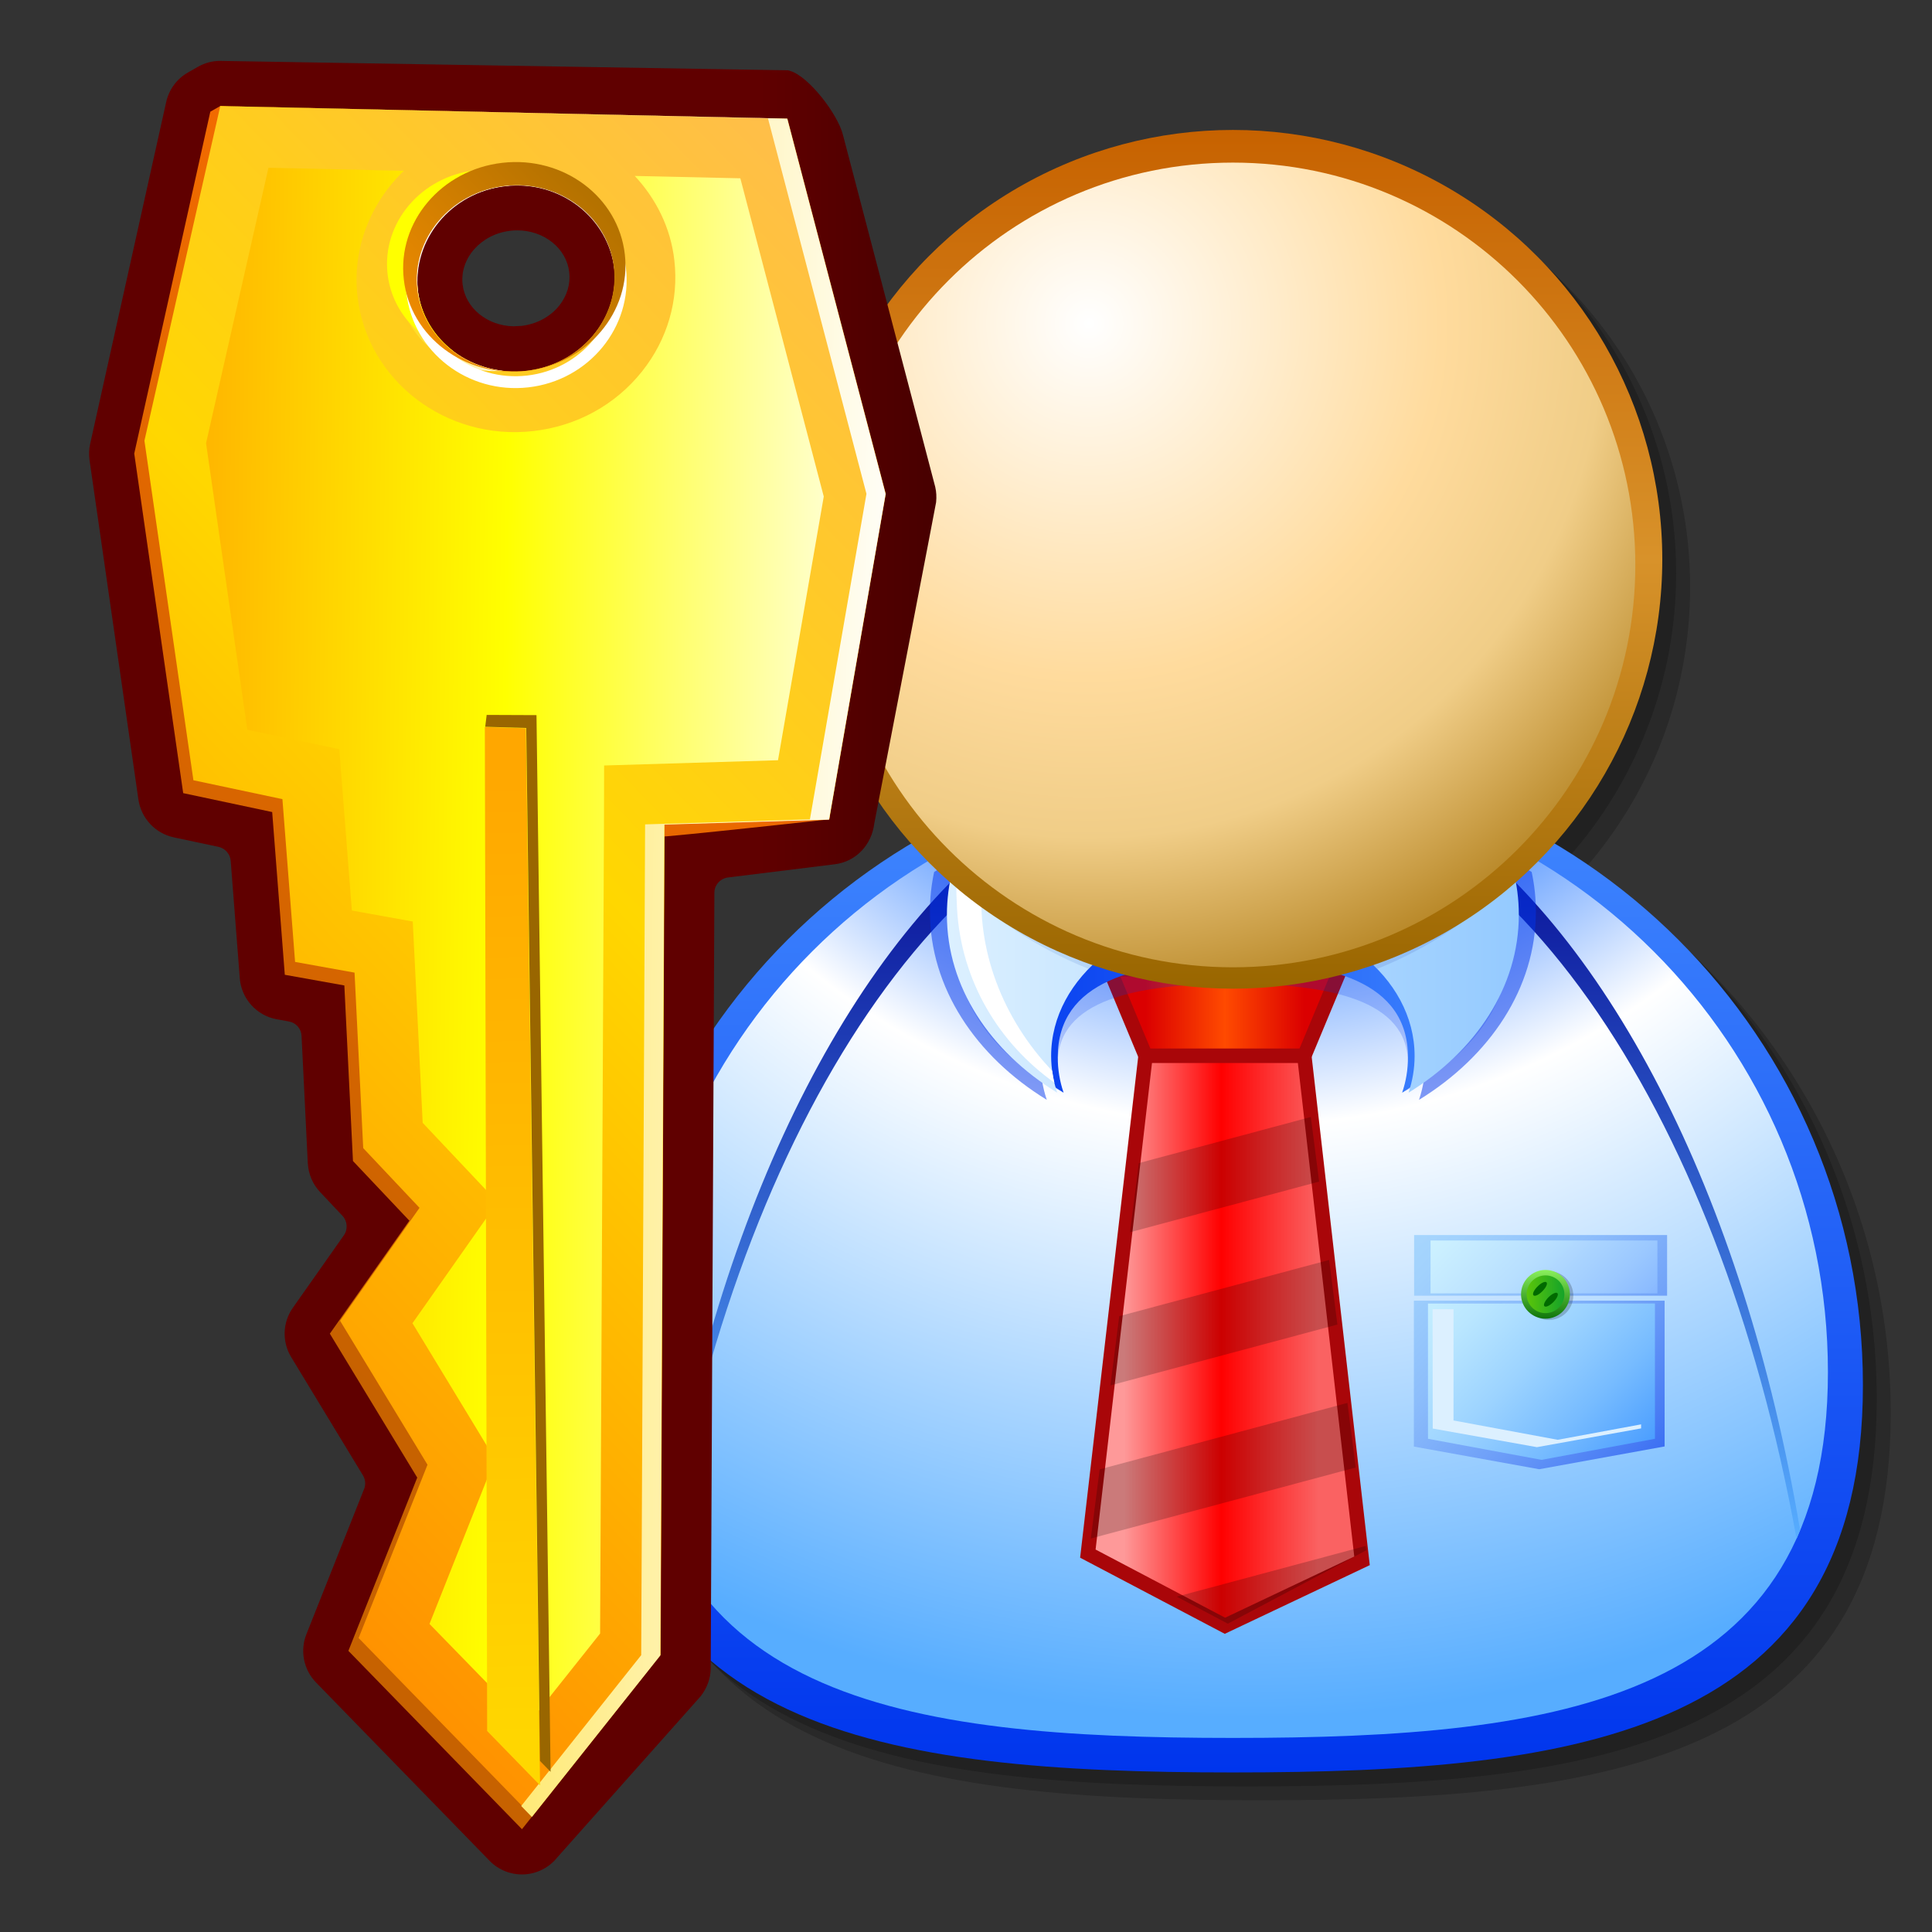
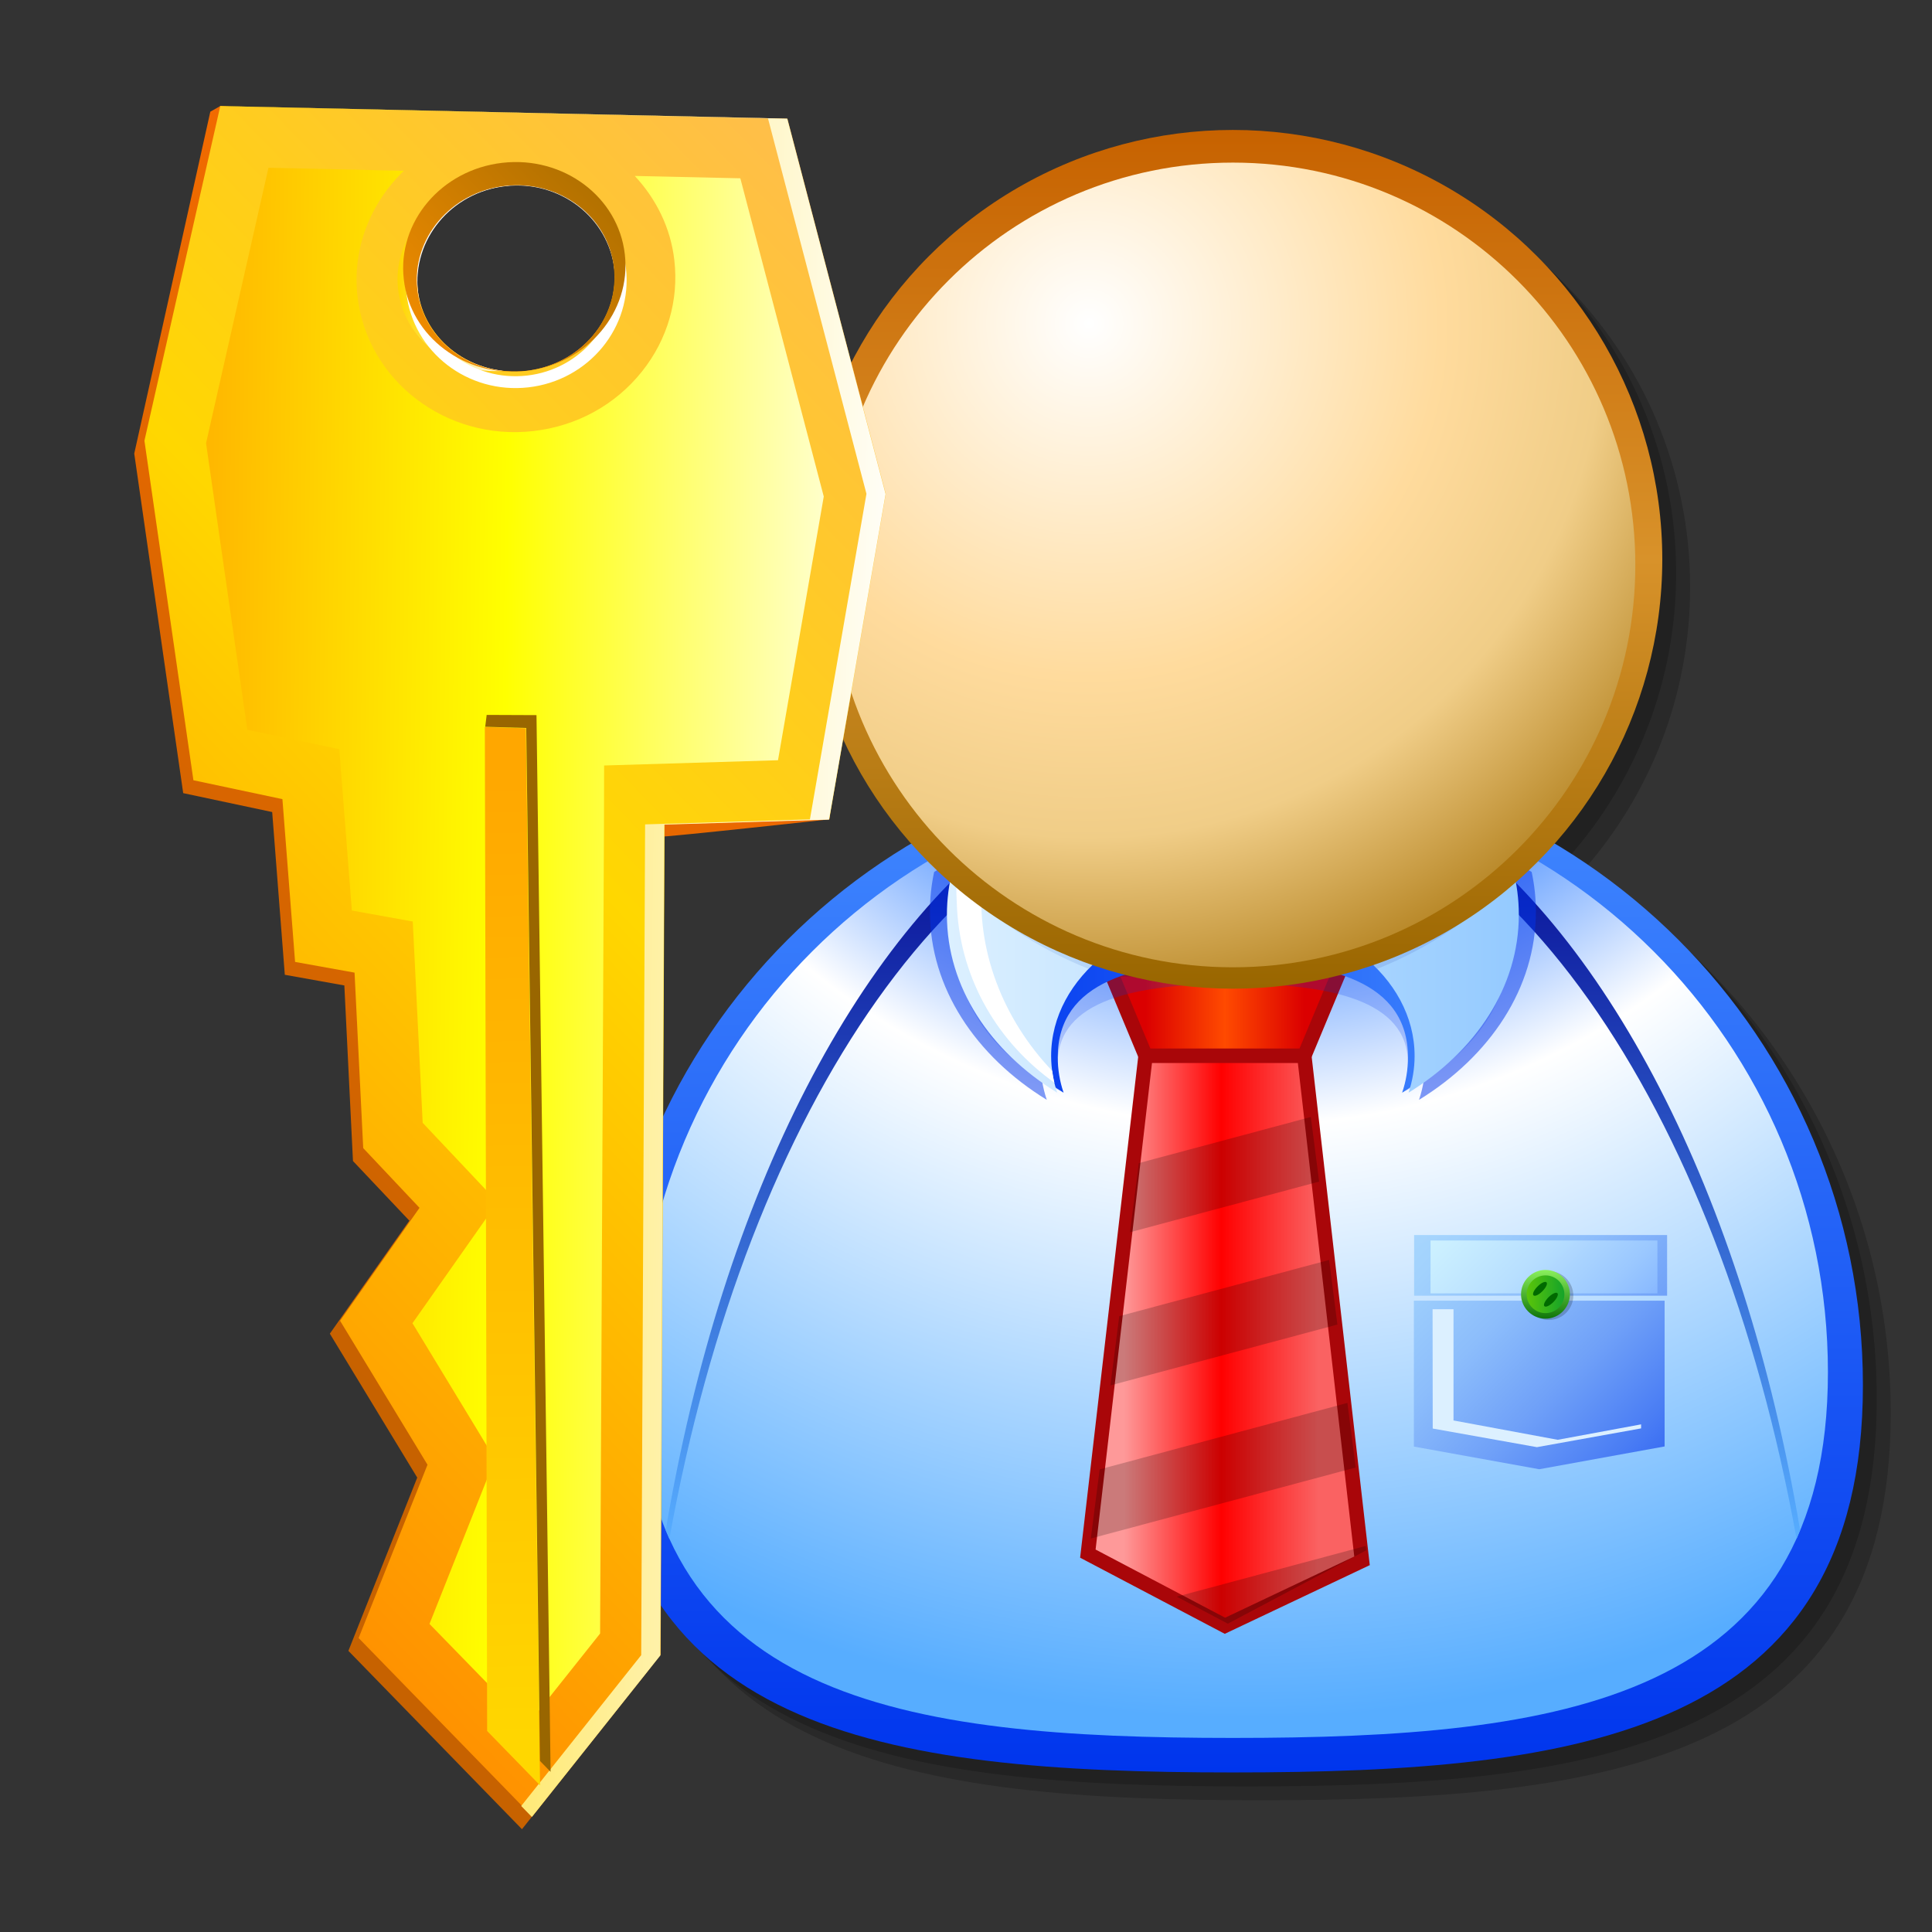
<svg xmlns="http://www.w3.org/2000/svg" xmlns:xlink="http://www.w3.org/1999/xlink" version="1.0" width="128" height="128">
  <rect width="100%" height="100%" fill="#333333" stroke="none" />
  <defs>
    <linearGradient id="i" x1="86.347" x2="86.347" y1="112.71" y2="183.2" gradientTransform="translate(-0 .001)" gradientUnits="userSpaceOnUse">
      <stop offset="0" stop-color="#428aff" />
      <stop offset="1" stop-color="#0035ed" />
    </linearGradient>
    <linearGradient id="k" x1="86.344" x2="86.344" y1="167.01" y2="114.25" gradientTransform="translate(-0 .001)" gradientUnits="userSpaceOnUse">
      <stop offset="0" stop-color="#57adff" />
      <stop offset="1" stop-color="#00008d" />
    </linearGradient>
    <linearGradient id="m" x1="105.44" x2="67.245" y1="122.62" y2="122.62" gradientTransform="translate(-0 .001)" gradientUnits="userSpaceOnUse">
      <stop offset="0" stop-color="#428aff" />
      <stop offset="1" stop-color="#0035ed" />
    </linearGradient>
    <linearGradient id="n" x1="66.527" x2="106.16" y1="122.12" y2="122.12" gradientTransform="translate(-0 .001)" gradientUnits="userSpaceOnUse">
      <stop offset="0" stop-color="#dcf0ff" />
      <stop offset="1" stop-color="#94caff" />
    </linearGradient>
    <linearGradient id="o" x1="66.808" x2="105.88" y1="117.83" y2="117.83" gradientTransform="translate(-0 .001)" gradientUnits="userSpaceOnUse">
      <stop offset="0" stop-color="#0053bd" />
      <stop offset="1" stop-color="#00008d" />
    </linearGradient>
    <linearGradient id="p" x1="86.343" x2="86.343" y1="69.373" y2="128.88" gradientTransform="translate(-0 .001)" gradientUnits="userSpaceOnUse">
      <stop offset="0" stop-color="#c76200" />
      <stop offset=".5" stop-color="#d8922a" />
      <stop offset="1" stop-color="#960" />
    </linearGradient>
    <linearGradient id="q" x1="117.47" x2="90.433" y1="192.09" y2="165.06" gradientTransform="matrix(1.07 0 0 1.099 -1.532 -45.981)" gradientUnits="userSpaceOnUse">
      <stop offset="0" stop-color="#0035ed" />
      <stop offset=".085" stop-color="#1c50f0" />
      <stop offset=".24" stop-color="#497cf4" />
      <stop offset=".396" stop-color="#6fa0f8" />
      <stop offset=".551" stop-color="#8cbdfb" />
      <stop offset=".704" stop-color="#a0d1fd" />
      <stop offset=".855" stop-color="#adddff" />
      <stop offset="1" stop-color="#b1e1ff" />
    </linearGradient>
    <linearGradient id="r" x1="119.95" x2="91.555" y1="167.94" y2="139.55" gradientTransform="translate(-0 .001)" gradientUnits="userSpaceOnUse">
      <stop offset="0" stop-color="#0035ed" />
      <stop offset=".085" stop-color="#1c50f0" />
      <stop offset=".24" stop-color="#497cf4" />
      <stop offset=".396" stop-color="#6fa0f8" />
      <stop offset=".551" stop-color="#8cbdfb" />
      <stop offset=".704" stop-color="#a0d1fd" />
      <stop offset=".855" stop-color="#adddff" />
      <stop offset="1" stop-color="#b1e1ff" />
    </linearGradient>
    <linearGradient id="s" x1="122.74" x2="96.799" y1="163.01" y2="137.06" gradientTransform="translate(-0 .001)" gradientUnits="userSpaceOnUse">
      <stop offset="0" stop-color="#034cfe" />
      <stop offset=".038" stop-color="#1359fe" />
      <stop offset=".177" stop-color="#4885fe" />
      <stop offset=".319" stop-color="#76aaff" />
      <stop offset=".459" stop-color="#9cc9ff" />
      <stop offset=".597" stop-color="#b9e0ff" />
      <stop offset=".735" stop-color="#cdf1ff" />
      <stop offset=".87" stop-color="#dafcff" />
      <stop offset="1" stop-color="#deffff" />
    </linearGradient>
    <linearGradient id="t" x1="119.04" x2="93.096" y1="166.7" y2="140.76" gradientTransform="translate(-0 .001)" gradientUnits="userSpaceOnUse">
      <stop offset="0" stop-color="#006dff" />
      <stop offset=".045" stop-color="#1379ff" />
      <stop offset=".183" stop-color="#489cff" />
      <stop offset=".323" stop-color="#76bbff" />
      <stop offset=".462" stop-color="#9cd3ff" />
      <stop offset=".6" stop-color="#b9e6ff" />
      <stop offset=".737" stop-color="#cdf4ff" />
      <stop offset=".871" stop-color="#dafcff" />
      <stop offset="1" stop-color="#deffff" />
    </linearGradient>
    <linearGradient id="u" x1="108" x2="108" y1="152.14" y2="147.99" gradientTransform="translate(-0 .001)" gradientUnits="userSpaceOnUse">
      <stop offset="0" stop-color="#060" />
      <stop offset="1" stop-color="#9f6" />
    </linearGradient>
    <linearGradient id="v" x1="110.08" x2="105.93" y1="150.06" y2="150.06" gradientTransform="translate(-0 .001)" gradientUnits="userSpaceOnUse">
      <stop offset="0" stop-color="#093" />
      <stop offset="1" stop-color="#6fcf00" />
    </linearGradient>
    <linearGradient id="j">
      <stop offset="0" stop-color="#db0000" />
      <stop offset=".5" stop-color="#ff4a00" />
      <stop offset="1" stop-color="#db0000" />
    </linearGradient>
    <linearGradient id="l">
      <stop offset="0" stop-color="#fe9999" />
      <stop offset=".5" stop-color="red" />
      <stop offset="1" stop-color="#fa6262" />
    </linearGradient>
    <linearGradient id="a" x1="45.886" x2="45.886" y1="25.858" y2="117.21" gradientTransform="translate(82.113 -21.441)" gradientUnits="userSpaceOnUse">
      <stop offset="0" />
      <stop offset="1" stop-color="#600000" />
    </linearGradient>
    <linearGradient id="b" x1="299.87" x2="299.87" y1="-53.83" y2="82.045" gradientTransform="matrix(-.716 .698 .698 .716 312.43 -93.631)" gradientUnits="userSpaceOnUse">
      <stop offset="0" stop-color="#ff6d00" />
      <stop offset="1" stop-color="#c76200" />
    </linearGradient>
    <linearGradient id="c" x1="299.81" x2="299.81" y1="-79.159" y2="105.39" gradientTransform="matrix(-.716 .698 .698 .716 312.43 -93.631)" gradientUnits="userSpaceOnUse">
      <stop offset="0" stop-color="#ffbc50" />
      <stop offset=".506" stop-color="gold" />
      <stop offset="1" stop-color="#ff9200" />
    </linearGradient>
    <linearGradient id="f" x1="325.2" x2="325.2" y1="136.23" y2="236.32" gradientTransform="matrix(-1 -.013 -.013 1 452.93 -55.333)" gradientUnits="userSpaceOnUse">
      <stop offset="0" stop-color="#fff" />
      <stop offset=".522" stop-color="#ff0" />
      <stop offset="1" stop-color="#ffa700" />
    </linearGradient>
    <linearGradient id="h" x1="160.07" x2="147.17" y1="16.603" y2="-113.16" gradientTransform="matrix(.113 .994 .994 -.113 196.73 -29.389)" gradientUnits="userSpaceOnUse">
      <stop offset="0" stop-color="gold" />
      <stop offset="1" stop-color="#ffa700" />
    </linearGradient>
    <linearGradient xlink:href="#a" id="O" x1="45.886" x2="45.886" y1="25.858" y2="117.21" gradientTransform="rotate(90 34.526 75.332) scale(.508)" gradientUnits="userSpaceOnUse" />
    <linearGradient xlink:href="#b" id="P" x1="299.87" x2="299.87" y1="-53.83" y2="82.045" gradientTransform="matrix(-.355 -.364 -.364 .355 146.52 157.76)" gradientUnits="userSpaceOnUse" />
    <linearGradient xlink:href="#c" id="Q" x1="299.81" x2="299.81" y1="-79.159" y2="105.39" gradientTransform="matrix(-.355 -.364 -.364 .355 146.52 157.76)" gradientUnits="userSpaceOnUse" />
    <linearGradient xlink:href="#d" id="R" x1="323.22" x2="323.22" y1="136.55" y2="226.99" gradientTransform="matrix(-1 -.013 -.013 1 452.93 -55.333)" gradientUnits="userSpaceOnUse" />
    <linearGradient xlink:href="#e" id="S" x1="412.54" x2="412.54" y1="188.66" y2="203.52" gradientTransform="matrix(-1 -.013 -.013 1 452.93 -55.333)" gradientUnits="userSpaceOnUse" />
    <linearGradient xlink:href="#f" id="T" x1="325.2" x2="325.2" y1="136.23" y2="236.32" gradientTransform="matrix(.006 -.508 -.508 -.006 127.07 229.11)" gradientUnits="userSpaceOnUse" />
    <linearGradient xlink:href="#g" id="U" x1="333.58" x2="333.58" y1="-24.185" y2="-73.868" gradientTransform="matrix(-.716 .698 .698 .716 308.23 -71.466)" gradientUnits="userSpaceOnUse" />
    <linearGradient xlink:href="#h" id="V" x1="160.07" x2="147.17" y1="16.603" y2="-113.16" gradientTransform="matrix(.113 .994 .994 -.113 196.73 -29.389)" gradientUnits="userSpaceOnUse" />
    <linearGradient xlink:href="#i" id="y" x1="86.347" x2="86.347" y1="112.71" y2="183.2" gradientTransform="translate(118.86 -63.722)" gradientUnits="userSpaceOnUse" />
    <linearGradient xlink:href="#j" id="A" x1="40.5" x2="51.5" y1="63" y2="63" gradientTransform="translate(158.65 3.815)" gradientUnits="userSpaceOnUse" />
    <linearGradient xlink:href="#k" id="B" x1="86.344" x2="86.344" y1="167.01" y2="114.25" gradientTransform="translate(118.86 -63.722)" gradientUnits="userSpaceOnUse" />
    <linearGradient xlink:href="#l" id="C" x1="39" x2="52.5" y1="85" y2="85" gradientTransform="translate(158.65 3.815)" gradientUnits="userSpaceOnUse" />
    <linearGradient xlink:href="#m" id="D" x1="105.44" x2="67.245" y1="122.62" y2="122.62" gradientTransform="translate(118.86 -63.722)" gradientUnits="userSpaceOnUse" />
    <linearGradient xlink:href="#n" id="E" x1="66.527" x2="106.16" y1="122.12" y2="122.12" gradientTransform="translate(118.86 -63.722)" gradientUnits="userSpaceOnUse" />
    <linearGradient xlink:href="#o" id="F" x1="66.808" x2="105.88" y1="117.83" y2="117.83" gradientTransform="translate(118.86 -63.722)" gradientUnits="userSpaceOnUse" />
    <linearGradient xlink:href="#p" id="G" x1="86.343" x2="86.343" y1="69.373" y2="128.88" gradientTransform="translate(-0 .001)" gradientUnits="userSpaceOnUse" />
    <linearGradient xlink:href="#q" id="I" x1="117.47" x2="90.433" y1="192.09" y2="165.06" gradientTransform="matrix(1.07 0 0 1.099 117.33 -109.7)" gradientUnits="userSpaceOnUse" />
    <linearGradient xlink:href="#r" id="J" x1="119.95" x2="91.555" y1="167.94" y2="139.55" gradientTransform="translate(-0 .001)" gradientUnits="userSpaceOnUse" />
    <linearGradient xlink:href="#s" id="K" x1="122.74" x2="96.799" y1="163.01" y2="137.06" gradientTransform="translate(118.86 -63.722)" gradientUnits="userSpaceOnUse" />
    <linearGradient xlink:href="#t" id="L" x1="119.04" x2="93.096" y1="166.7" y2="140.76" gradientTransform="translate(-0 .001)" gradientUnits="userSpaceOnUse" />
    <linearGradient xlink:href="#u" id="M" x1="108" x2="108" y1="152.14" y2="147.99" gradientTransform="translate(118.86 -63.722)" gradientUnits="userSpaceOnUse" />
    <linearGradient xlink:href="#v" id="N" x1="110.08" x2="105.93" y1="150.06" y2="150.06" gradientTransform="translate(118.86 -63.722)" gradientUnits="userSpaceOnUse" />
    <radialGradient id="w" cx="87.392" cy="90.319" r="89.119" gradientTransform="translate(-0 .001)" gradientUnits="userSpaceOnUse">
      <stop offset=".348" stop-color="#428aff" />
      <stop offset=".539" stop-color="#fff" />
      <stop offset="1" stop-color="#57adff" />
    </radialGradient>
    <radialGradient id="x" cx="76.373" cy="82.791" r="47.319" gradientTransform="translate(-0 .001)" gradientUnits="userSpaceOnUse">
      <stop offset="0" stop-color="#fff" />
      <stop offset=".517" stop-color="#ffdb9d" />
      <stop offset=".753" stop-color="#f0cd87" />
      <stop offset="1" stop-color="#ba8a2b" />
    </radialGradient>
    <radialGradient xlink:href="#w" id="z" cx="87.392" cy="90.319" r="89.119" gradientTransform="translate(118.86 -63.722)" gradientUnits="userSpaceOnUse" />
    <radialGradient xlink:href="#x" id="H" cx="76.373" cy="82.791" r="47.319" gradientTransform="translate(118.86 -63.722)" gradientUnits="userSpaceOnUse" />
  </defs>
  <g transform="translate(-114.49 3.206) scale(.956)">
    <path d="M229.43 57.031c4.64-5.249 7.458-12.139 7.458-19.694 0-16.434-13.318-29.758-29.753-29.757-16.433 0-29.755 13.324-29.754 29.757 0 7.555 2.822 14.446 7.459 19.696-12.791 7.61-21.363 21.572-21.363 37.539 0 24.109 19.547 26.838 43.657 26.836 24.111.002 43.658-2.727 43.657-26.836 0-15.965-8.57-29.928-21.361-37.541z" opacity=".2" />
    <path d="M228.46 56.07c4.64-5.251 7.46-12.142 7.459-19.698 0-16.435-13.323-29.756-29.755-29.755-16.434 0-29.757 13.32-29.757 29.755 0 7.555 2.82 14.447 7.459 19.698-12.789 7.611-21.358 21.574-21.358 37.539 0 24.111 19.543 26.838 43.655 26.84 24.111-.002 43.658-2.729 43.658-26.84 0-15.967-8.572-29.927-21.361-37.539z" opacity=".2" />
    <path fill="url(#y)" d="M161.55 92.644c0 24.104 19.545 26.836 43.654 26.836s43.66-2.732 43.659-26.836c0-24.113-19.549-43.655-43.659-43.656-24.109.002-43.654 19.541-43.654 43.656z" />
    <path fill="url(#z)" d="M163.97 91.736c0 22.771 18.463 25.352 41.234 25.352s41.234-2.582 41.234-25.352c0-22.773-18.463-41.235-41.234-41.235-22.771-.001-41.234 18.462-41.234 41.235z" />
    <path fill="url(#A)" fill-rule="evenodd" stroke="#a90609" d="m196.65 63.815 2.5 6h11l2.5-6h-16z" />
    <path fill="url(#B)" d="M166.15 103.29c5.405-30.08 20.301-51.896 37.964-52.761-4.373.114-8.576.908-12.509 2.275-12.203 8.041-21.789 26.586-25.709 49.893.084.194.166.393.254.593m78.361-.594c-3.918-23.305-13.505-41.852-25.708-49.893-3.933-1.369-8.137-2.161-12.506-2.274 17.662.865 32.556 22.683 37.965 52.759.083-.199.168-.397.249-.592z" />
    <path fill="url(#C)" fill-rule="evenodd" stroke="#a90609" d="m199.15 69.815-4 34.5 9.5 5 9.5-4.5-4-35h-11z" />
    <path d="M204.85 109.17c1.419-.75 7.787-4.125 9.593-5.084-.008-.074-.021-.184-.041-.301l-13.095 3.512c1.57.832 2.963 1.568 3.543 1.873m-8.883-10.693c-.268 2.105-.486 3.799-.613 4.791l18.358-4.92c-.177-1.35-.371-2.861-.575-4.477l-17.17 4.606m2.714-21.225c-.187 1.475-.396 3.096-.61 4.791l13.106-3.51c-.214-1.676-.412-3.199-.574-4.477l-11.922 3.196m-1.355 10.607c-.208 1.629-.418 3.25-.614 4.799l15.732-4.217c-.19-1.492-.385-3.004-.574-4.477l-14.544 3.895z" opacity=".2" />
    <path fill="#0035ed" d="M205.2 49.993c-10.547 0-19.1 5.603-19.1 12.508 0 4.01 2.887 7.573 7.367 9.868-.264-.65-.404-1.33-.403-2.033-.001-4.391 5.435-5.513 12.135-5.513 6.701.001 12.136 1.123 12.135 5.513.001.703-.137 1.383-.402 2.033 4.482-2.295 7.369-5.857 7.368-9.866 0-6.909-8.554-12.511-19.1-12.51z" opacity=".2" />
    <path fill="url(#D)" d="M205.2 45.43c-10.546 0-19.1 6.744-19.1 15.057 0 4.829 2.887 9.126 7.367 11.882-.264-.783-.404-1.6-.403-2.447 0-5.286 5.434-6.64 12.136-6.64 6.701-.001 12.135 1.354 12.135 6.642 0 .846-.138 1.664-.403 2.445 4.483-2.758 7.368-7.053 7.369-11.88 0-8.315-8.555-15.059-19.101-15.059z" />
    <path fill="#0035ed" d="M218.54 70.179c0 .928-.153 1.83-.44 2.689 4.924-3.033 8.099-7.749 8.099-13.057 0-.933-.102-1.847-.293-2.737-6.052-3.635-13.133-5.73-20.705-5.73-7.57 0-14.653 2.095-20.704 5.729-.19.892-.293 1.807-.292 2.739 0 5.308 3.173 10.025 8.099 13.056-.289-.857-.44-1.762-.44-2.689.001-5.812 5.971-10.519 13.337-10.519 7.368.001 13.338 4.708 13.339 10.519z" opacity=".5" />
    <path fill="url(#E)" d="M205.2 44.417c-10.944 0-19.818 6.998-19.818 15.626 0 5.011 2.994 9.465 7.641 12.326-.267-.814-.418-1.662-.418-2.541-.001-5.482 5.64-9.933 12.595-9.932 6.957 0 12.594 4.45 12.594 9.932 0 .879-.147 1.727-.418 2.541 4.648-2.861 7.641-7.314 7.641-12.326 0-8.629-8.872-15.626-19.817-15.626z" />
-     <path fill="#fff" d="M192.83 71.677c-.069-.266-.113-.543-.15-.816-3.4-3.566-5.328-8.404-4.843-13.358.242-2.464.17-4.076-.042-4.933-.725 1.042-1.298 2.165-1.706 3.335-.072 1.059-.085 2.31-.004 3.73.283 4.984 2.894 9.3 6.745 12.042z" />
+     <path fill="#fff" d="M192.83 71.677c-.069-.266-.113-.543-.15-.816-3.4-3.566-5.328-8.404-4.843-13.358.242-2.464.17-4.076-.042-4.933-.725 1.042-1.298 2.165-1.706 3.335-.072 1.059-.085 2.31-.004 3.73.283 4.984 2.894 9.3 6.745 12.042" />
    <path fill="url(#F)" d="M205.2 44.417c-9.813 0-17.956 5.628-19.537 13.009 2.706 2.75 5.942 4.93 9.544 6.366 2.299-2.37 5.92-3.896 9.993-3.896 4.074.001 7.695 1.527 9.996 3.896 3.599-1.436 6.834-3.617 9.54-6.367-1.579-7.38-9.72-13.008-19.536-13.008z" opacity=".1" />
    <circle cx="86.343" cy="99.131" r="29.756" fill="url(#G)" transform="translate(118.86 -63.723)" />
    <path fill="url(#H)" d="M177.32 35.797c0 15.403 12.485 27.885 27.884 27.886 15.401-.001 27.886-12.483 27.886-27.886 0-15.395-12.485-27.882-27.885-27.882S177.32 20.402 177.32 35.797z" />
    <path fill="url(#I)" d="M217.76 82.237h17.532v4.203H217.76z" opacity=".96" />
    <path fill="url(#J)" d="m98.884 160.62 8.686 1.57 8.69-1.58v-10.1H98.884z" transform="translate(118.86 -63.723)" />
    <path fill="url(#K)" d="M218.9 82.615h15.721v3.666H218.9z" opacity=".96" />
-     <path fill="url(#L)" d="m99.861 160.08 7.869 1.46 7.86-1.46v-9.38l-15.729.01z" transform="translate(118.86 -63.723)" />
    <path fill="#dcf0ff" d="m227.71 96.427-7.22-1.34v-7.71h-1.45l.01 8.27 7.22 1.29 7.22-1.3v-.28z" />
    <path d="M225.41 86.431c0 .932.76 1.691 1.692 1.691.93 0 1.692-.762 1.691-1.691 0-.932-.762-1.693-1.691-1.693-.933 0-1.692.76-1.692 1.693z" opacity=".2" />
    <path fill="url(#M)" d="M225.17 86.345c0 .93.766 1.689 1.694 1.689.93.002 1.692-.76 1.693-1.689-.001-.932-.762-1.691-1.692-1.691-.93.002-1.695.76-1.695 1.691z" />
    <path fill="url(#N)" d="M225.56 86.345c0 .719.584 1.305 1.307 1.303.723 0 1.305-.584 1.306-1.303 0-.723-.583-1.311-1.306-1.311-.722-.001-1.307.589-1.307 1.311z" />
    <path fill="#006a00" d="M226.32 85.798c-.252.248-.381.523-.287.617.093.094.368-.031.618-.285.25-.248.375-.523.285-.615-.095-.092-.37.032-.616.283zm.75.756c-.244.246-.374.523-.281.613.093.096.368-.031.618-.279.25-.25.375-.529.285-.621-.093-.094-.37.035-.622.287z" />
  </g>
-   <path fill="url(#O)" d="M61.968 32.286 55.849 8.943c-.334-1.372-2.279-3.901-3.512-4.249l-.123-.035-37.461-.621.071.004-.206-.008c-.518-.007-1.042.128-1.503.391l-.663.378c-.729.413-1.255 1.123-1.44 1.948l-5.039 22.656c-.079.349-.093.71-.042 1.073l3.24 22.497c.182 1.239 1.125 2.243 2.346 2.501l2.959.628c.438.094.772.474.808.922l.603 7.789c.106 1.354 1.114 2.47 2.451 2.713l.803.146c.472.084.816.476.838.956l.413 8.425c.04.731.329 1.408.818 1.924l1.477 1.566c.333.353.374.898.094 1.296l-3.377 4.798c-.686.974-.729 2.259-.11 3.276l4.75 7.826c.168.275.198.612.079.906l-3.824 9.625c-.434 1.096-.184 2.348.636 3.192l11.501 11.816c.596.614 1.431.942 2.292.901.86-.044 1.659-.453 2.195-1.126l9.476-10.65c.451-.56.684-1.217.688-1.889l.243-51.372c.003-.522.399-.959.923-1.014l7.029-.87c1.395-.153 2.486-1.277 2.643-2.729l-.012.082c4.087-21.192 4.101-21.301 4.106-21.337.037-.356.016-.696-.052-.988zm-27.7-17.024c.851 0 1.674.276 2.312.784.644.514 1.048 1.221 1.133 1.993.09.772-.143 1.554-.656 2.202-.592.743-1.507 1.235-2.505 1.35-.078.004-.451.023-.526.026-1.75-.027-3.201-1.218-3.377-2.776-.198-1.737 1.226-3.331 3.173-3.554.149-.017.298-.025.445-.025z" />
  <path fill="url(#P)" d="M12.136 52.547s4.973 1.053 5.897 1.253c.079 1.026.836 10.782.836 10.782s3.079.555 3.945.707c.053 1.1.571 11.631.571 11.631s3.046 3.224 3.735 3.953c-.632.896-5.267 7.486-5.267 7.486s5.421 8.925 5.79 9.536c-.263.669-4.561 11.478-4.561 11.478l11.5 11.816 8.511-10.703s.252-53.576.257-55.02c1.267-.041 11.593-1.183 11.593-1.183l2.071-19.357-6.075-25.291-36.342-2.611-.663.376-5.04 22.651 3.243 22.494zM27.675 19.18c-.384-3.384 2.213-6.458 5.804-6.867 3.597-.41 6.824 2.004 7.21 5.389.388 3.381-2.214 6.456-5.807 6.866-3.595.407-6.822-2.004-7.207-5.388z" />
  <path fill="url(#Q)" d="M12.815 51.694s4.973 1.055 5.896 1.251c.08 1.03.839 10.785.839 10.785s3.075.553 3.94.709c.053 1.1.574 11.627.574 11.627s3.045 3.227 3.73 3.956c-.627.893-5.263 7.482-5.263 7.482s5.416 8.926 5.792 9.538c-.27.668-4.563 11.482-4.563 11.482l11.5 11.812 8.508-10.7s.255-53.577.262-55.022c1.264-.04 10.911-.331 10.911-.331l3.744-21.563-6.517-24.859-37.574-.836-5.025 22.175 3.245 22.494zm14.86-32.514c-.384-3.384 2.213-6.458 5.804-6.867 3.597-.41 6.824 2.004 7.21 5.389.388 3.381-2.214 6.456-5.807 6.866-3.595.407-6.822-2.004-7.207-5.388z" />
  <g transform="matrix(0 .508 -.508 0 98.97 -.892)">
    <linearGradient id="d" x1="323.22" x2="323.22" y1="136.55" y2="226.99" gradientTransform="matrix(-1 -.013 -.013 1 452.93 -55.333)" gradientUnits="userSpaceOnUse">
      <stop offset="0" stop-color="#fff" />
      <stop offset="1" stop-color="gold" />
    </linearGradient>
    <path fill="url(#R)" d="M217.62 111.2s-105.51-.498-108.35-.511c-.078-2.49-.646-21.492-.646-21.492l-42.466-7.375-48.954 12.84-1.593 71.496-.022-.008 1.646-73.991 48.954-12.833 42.462 7.373s.572 18.996.651 21.486c2.845.013 108.35.516 108.35.516l21.07 16.754-1.43 1.393L217.62 111.2z" />
    <linearGradient id="e" x1="412.54" x2="412.54" y1="188.66" y2="203.52" gradientTransform="matrix(-1 -.013 -.013 1 452.93 -55.333)" gradientUnits="userSpaceOnUse">
      <stop offset="0" stop-color="#fff" />
      <stop offset="1" stop-color="gold" />
    </linearGradient>
    <path fill="url(#S)" d="M39.496 142.9c-6.666.762-12.719-4.36-13.523-11.431-.115-1.029-.084-2.034.02-3.018.014.175-.009.337.012.52.805 7.071 6.858 12.186 13.522 11.43 5.694-.645 9.963-5.394 10.585-11.173.521 6.862-4.117 12.935-10.616 13.672z" />
  </g>
  <path fill="url(#T)" d="M51.545 50.367c-3.21.099-11.521.349-11.521.349l-.01 3.878s-.244 50.987-.256 53.633c-.877 1.103-2.667 3.352-4.803 6.039-2.604-2.673-4.772-4.903-6.5-6.677 1.194-3.015 4.334-10.913 4.334-10.913l-1.034-1.717s-2.832-4.667-4.428-7.292c1.535-2.186 5.638-8.018 5.638-8.018s-3.887-4.119-4.962-5.259c-.111-2.256-.656-13.338-.656-13.338s-3.725-.67-4.035-.726c-.243-3.147-.833-10.689-.833-10.689s-4.525-.959-6.092-1.289c-.59-4.106-2.56-17.784-2.735-18.986.262-1.154 3.113-13.739 4.135-18.247 1.427.032 5.025.111 8.965.2-2.192 2.129-3.431 5.131-3.068 8.319v.003c.638 5.576 5.861 9.581 11.648 8.923 2.88-.328 5.441-1.735 7.208-3.957 1.682-2.112 2.439-4.721 2.138-7.354-.246-2.171-1.217-4.081-2.622-5.592 2.735.061 5.958.132 6.993.156 1.152 4.381 5.165 19.698 5.527 21.083-.231 1.338-2.259 13.025-3.032 17.472z" />
-   <path fill="#ff0" d="M25.678 18.148c-.382-3.382 2.217-6.456 5.808-6.864 1.822-.207 3.542.311 4.853 1.308-.888-.281-1.856-.392-2.86-.279-3.591.409-6.188 3.483-5.804 6.867.192 1.672 1.075 3.103 2.353 4.078-2.308-.736-4.07-2.662-4.35-5.109z" />
  <path fill="#fff" d="M26.928 19.431c.444 3.891 4.067 6.687 8.077 6.232 4.011-.454 6.914-3.993 6.466-7.885-.441-3.89-4.064-6.687-8.076-6.23-4.011.456-6.909 3.993-6.467 7.883zm.765-.086c-.393-3.465 2.197-6.603 5.794-7.01 3.591-.411 6.826 2.069 7.222 5.533.396 3.464-2.199 6.603-5.792 7.014-3.596.407-6.827-2.071-7.224-5.537z" />
  <g transform="matrix(0 .508 -.508 0 98.97 -.892)">
    <linearGradient id="g" x1="333.58" x2="333.58" y1="-24.185" y2="-73.868" gradientTransform="matrix(-.716 .698 .698 .716 308.23 -71.466)" gradientUnits="userSpaceOnUse">
      <stop offset="0" stop-color="#ff9200" />
      <stop offset="1" stop-color="#960" />
    </linearGradient>
    <path fill="url(#U)" d="M50.137 126.2c.801 7.081-3.946 13.435-10.61 14.192-6.664.756-12.718-4.358-13.522-11.43-.807-7.083 3.947-13.439 10.613-14.198 6.657-.763 12.712 4.361 13.519 11.436-.906-7.957-7.72-13.723-15.214-12.866-7.496.853-12.839 8.004-11.934 15.962.904 7.962 7.714 13.729 15.212 12.864 7.494-.845 12.84-7.998 11.936-15.96z" />
  </g>
  <path fill="url(#V)" d="m227.51 131.29-130.934.3.158-5.35 137.866-1.85z" transform="matrix(0 .508 -.508 0 98.97 -.892)" />
  <path fill="#960" d="m34.864 48.231-2.717-.08.096-.786 3.301.014.934 70.009-.701-.721z" />
</svg>